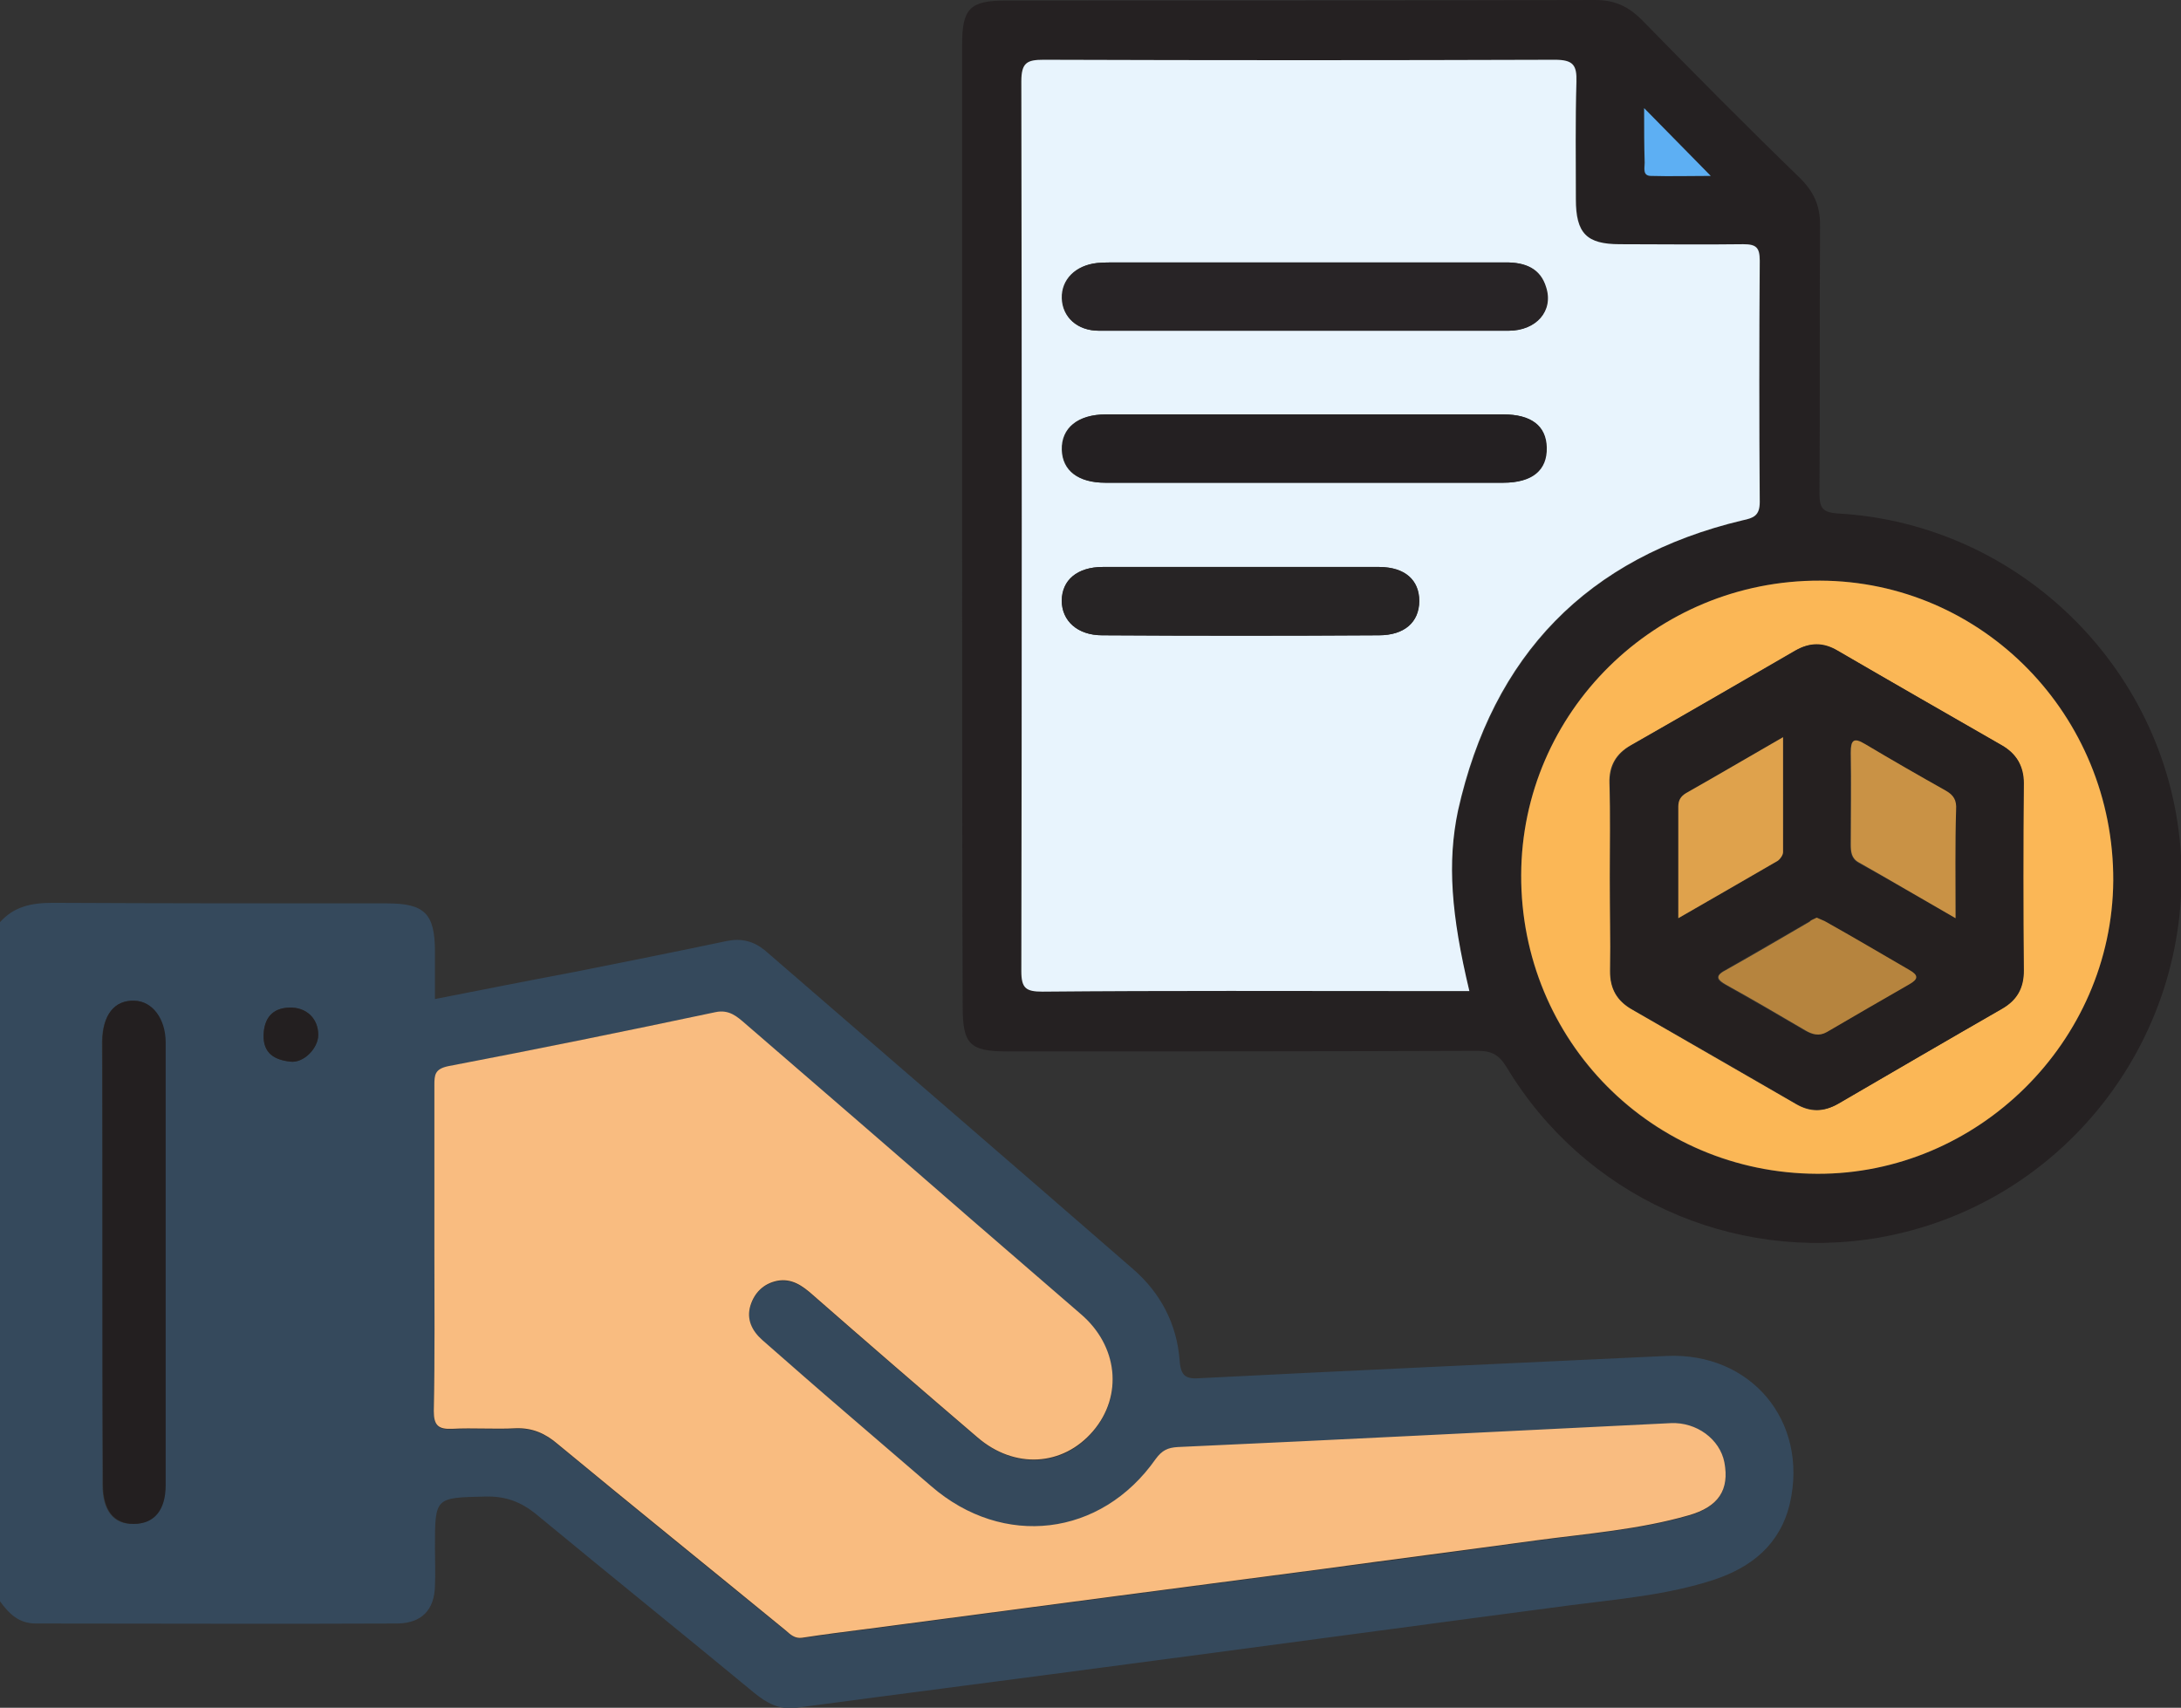
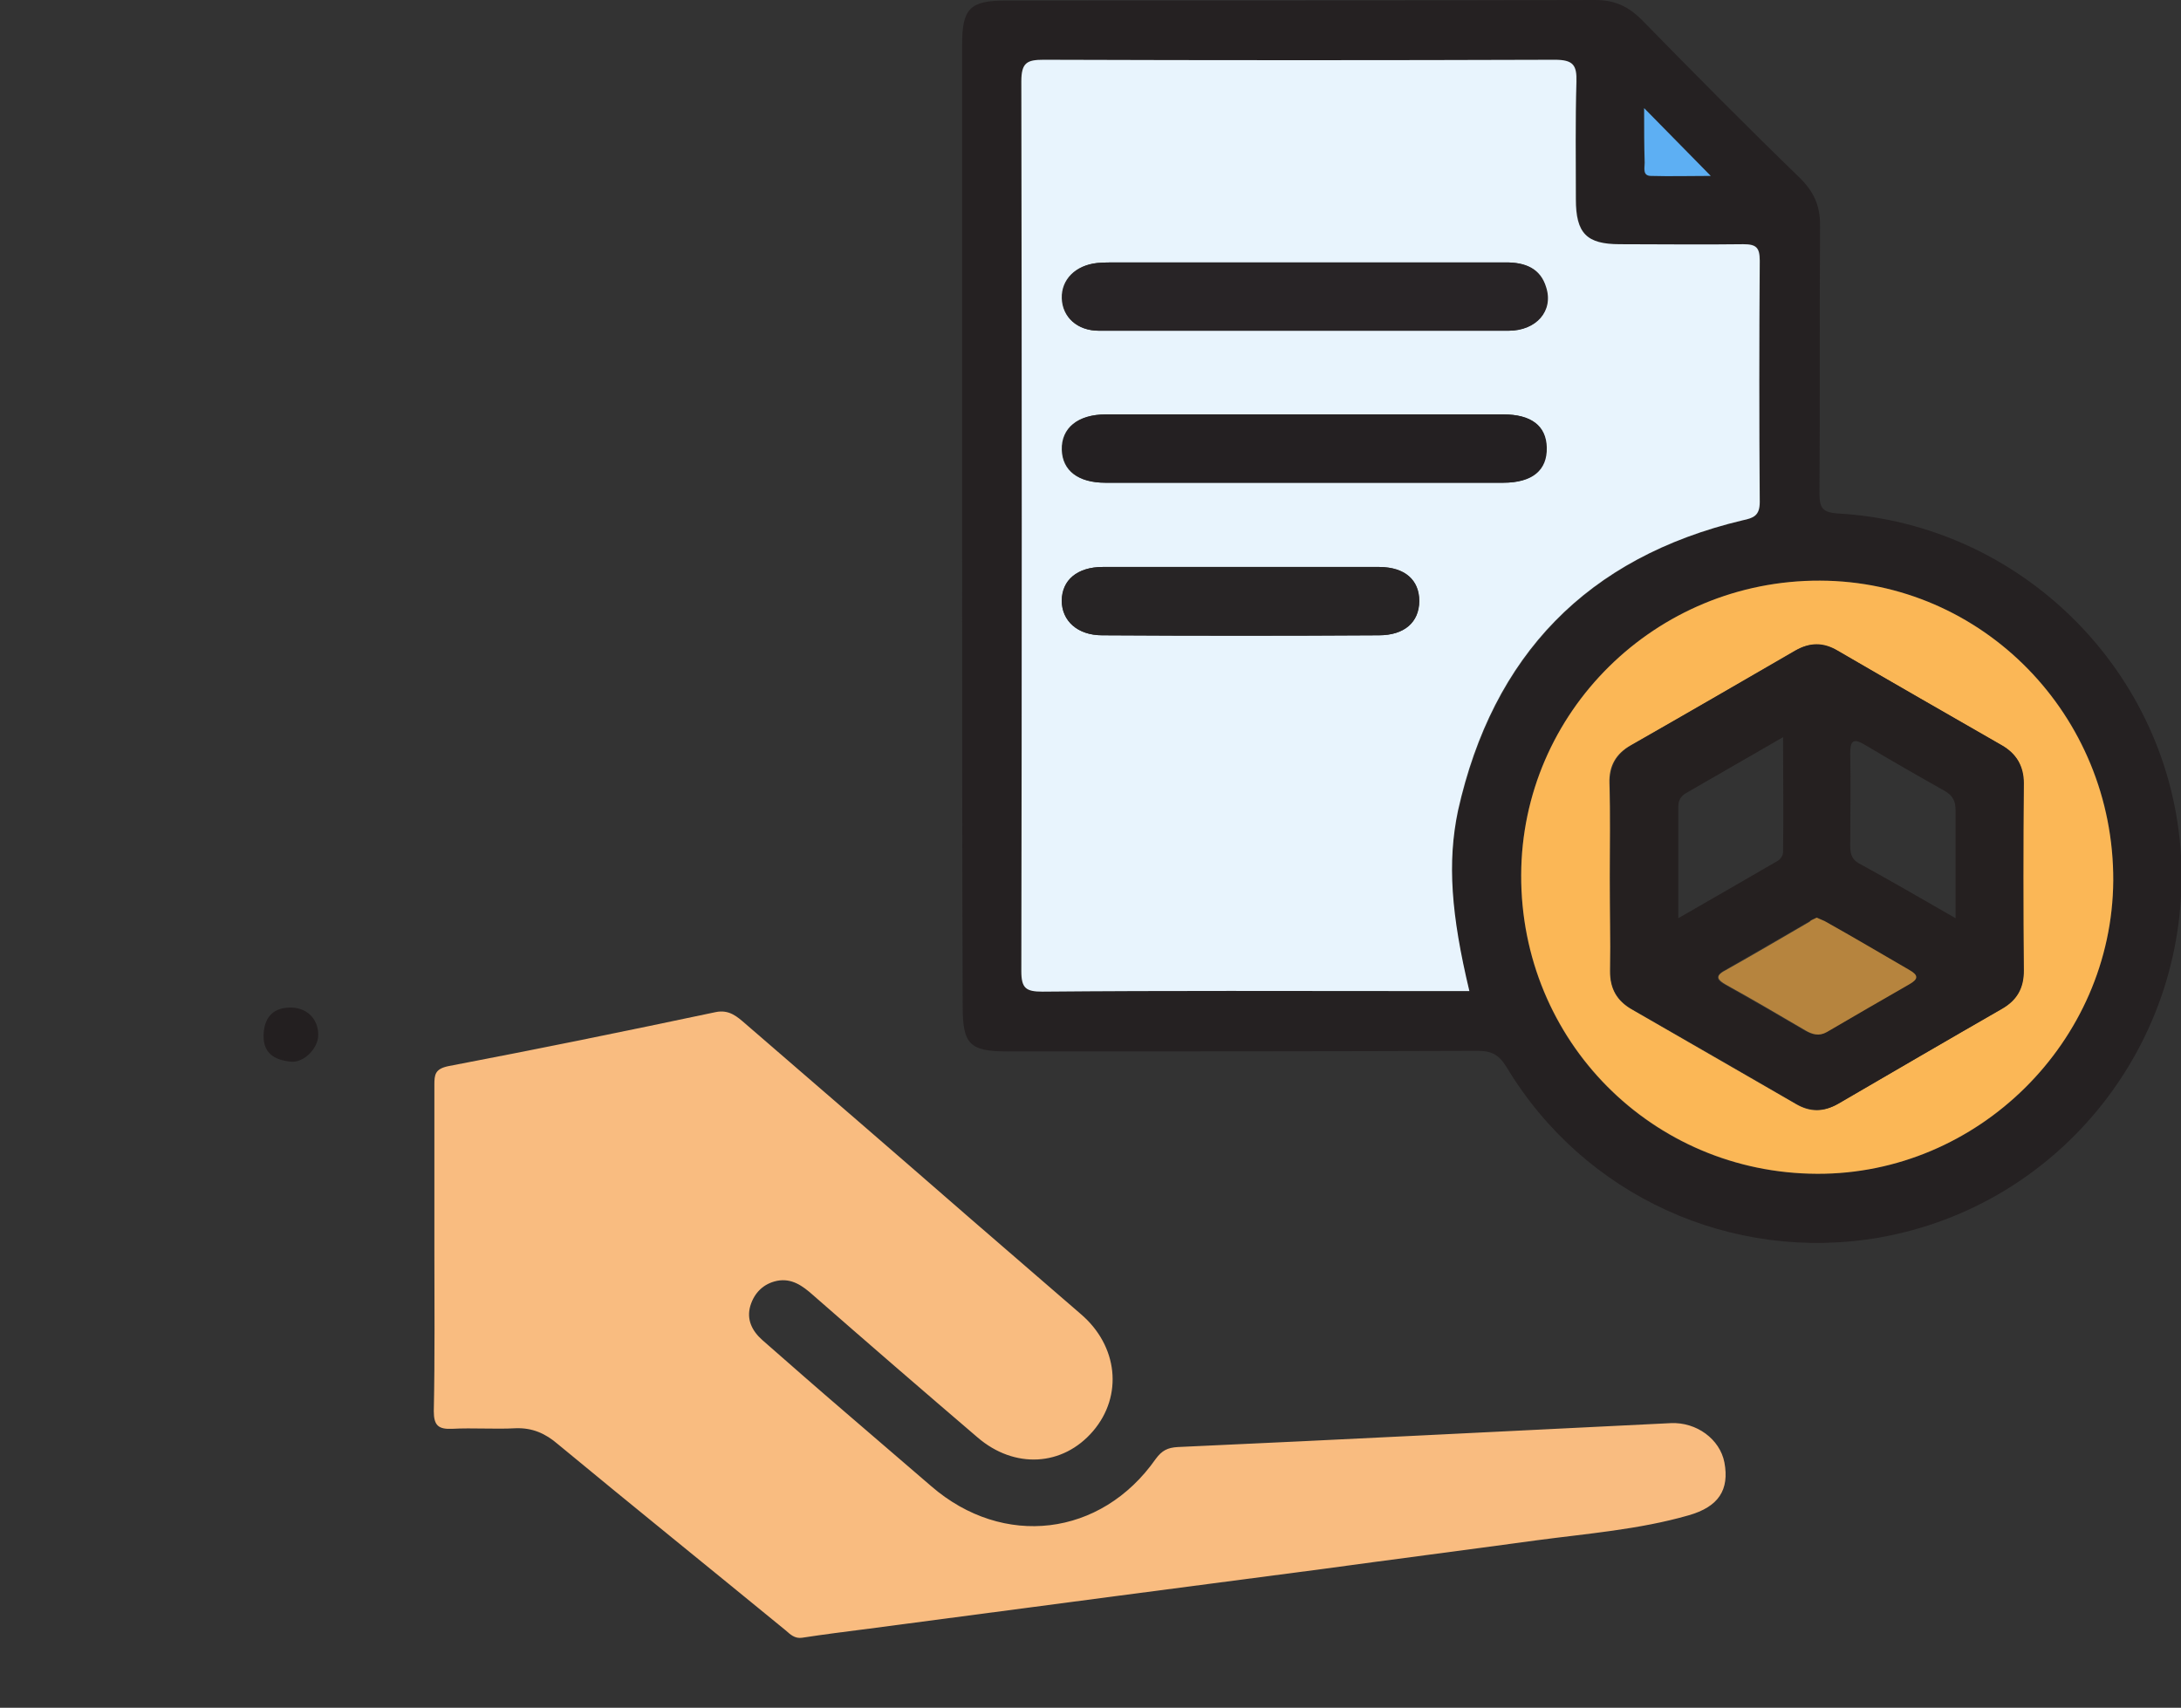
<svg xmlns="http://www.w3.org/2000/svg" version="1.1" id="Layer_1" x="0px" y="0px" viewBox="0 0 383.1 300" style="enable-background:new 0 0 383.1 300;" xml:space="preserve">
  <rect x="0" y="0" width="383.1" height="300" fill="#333333" stroke="none" />
  <g>
-     <path style="fill:#35495C;" d="M0,162c2.5-2.8,5.6-3.4,9.3-3.4c19.6,0.1,39.1,0.1,58.7,0.1c6.6,0,8.4,1.8,8.4,8.5   c0,2.6,0,5.2,0,8.3c8.2-1.6,16.2-3.2,24.2-4.7c9-1.8,18.1-3.6,27.1-5.5c2.5-0.5,4.6,0,6.6,1.6c21.6,18.7,43.2,37.3,64.8,56.1   c4.8,4.2,7.6,9.6,8.1,15.9c0.2,2.9,1.1,3.4,3.7,3.2c27.3-1.4,54.5-2.6,81.8-3.9c14.8-0.7,25,11.4,21.7,25.9   c-1.7,7.2-6.7,11.2-13.3,13.4c-8.2,2.7-16.8,3.4-25.3,4.5c-25.8,3.4-51.6,6.9-77.4,10.3c-19.5,2.6-39,5.1-58.5,7.7   c-3,0.4-5.2-0.8-7.4-2.6c-12.7-10.5-25.5-20.8-38.2-31.3c-2.8-2.3-5.5-3.3-9.1-3.2c-8.8,0.2-8.8,0.1-8.8,9c0,2.2,0.1,4.5,0,6.7   c-0.1,4.2-2.3,6.5-6.5,6.6c-21.2,0.1-42.4,0-63.6,0c-3,0-4.7-1.7-6.3-3.9C0,241.5,0,201.7,0,162z M76.3,219.1   c0,9.6,0.1,19.2-0.1,28.9c0,2.5,0.8,3.2,3.2,3.1c3.7-0.2,7.5,0.1,11.2-0.1c2.9-0.1,5.2,0.9,7.4,2.8c13.3,11,26.6,21.8,40,32.7   c0.9,0.7,1.6,1.5,2.9,1.3c3.9-0.6,7.9-1.1,11.8-1.6c14.4-1.9,28.8-3.8,43.2-5.7c12.2-1.6,24.4-3.2,36.6-4.8   c12.4-1.6,24.9-3.3,37.3-5c9-1.2,18-1.9,26.8-4.4c5.2-1.5,7.2-4.5,6.3-9.3c-0.8-4.1-4.9-7.1-9.4-6.9c-28.9,1.4-57.7,2.9-86.6,4.2   c-1.8,0.1-2.9,0.6-3.9,2.1c-9.6,13.7-26.7,15.7-39.4,4.8c-5-4.3-10-8.6-15-12.9c-4.9-4.2-9.8-8.5-14.7-12.8c-1.8-1.6-2.8-3.6-2.1-6   c0.7-2.3,2.2-3.9,4.7-4.4c2.6-0.5,4.5,0.9,6.3,2.5c9.6,8.4,19.2,16.7,28.9,25c6.6,5.6,15.1,5.1,20.3-1.1c5.3-6.2,4.4-14.9-2.2-20.6   c-6.4-5.5-12.8-11.1-19.2-16.6c-13.2-11.4-26.4-22.9-39.6-34.3c-1.5-1.3-2.9-2.6-5.3-2.1c-15.7,3.2-31.3,6.4-47,9.5   c-2.2,0.4-2.4,1.5-2.4,3.3C76.3,200.1,76.3,209.6,76.3,219.1z M18,221.9c0,13,0,25.9,0,38.9c0,4.5,1.9,7,5.4,6.9   c3.6,0,5.6-2.4,5.6-6.8c0-25.9,0-51.9,0-77.8c0-4.1-2.4-7.2-5.4-7.3c-3.5-0.1-5.6,2.5-5.7,7.2C18,195.9,18,208.9,18,221.9z    M46.3,181.8c-0.1,3.3,2,4.4,4.7,4.7c2.3,0.3,4.9-2.4,4.9-4.7c0-2.9-2.1-4.9-5.1-4.8C47.8,177.1,46.4,178.9,46.3,181.8z" />
    <path style="fill:#252122;" d="M169,92.5c0-28.2,0-56.5,0-84.7c0-6.3,1.4-7.7,7.6-7.7c34.5,0,69.1,0,103.6-0.1   c3.4,0,5.8,1.1,8.2,3.5c9.2,9.4,18.4,18.7,27.8,27.8c2.4,2.4,3.5,4.8,3.5,8.2c-0.1,15.7,0,31.5-0.1,47.2c0,2.5,0.5,3.3,3.2,3.5   c32.3,1.8,58.4,27.9,60.3,60.1c1.8,32.6-21,61.5-53,67.1c-25.9,4.5-51.9-7.3-65.5-30c-1.3-2.1-2.6-2.8-5-2.8   c-27.6,0.1-55.1,0.1-82.7,0.1c-6.6,0-7.8-1.3-7.8-7.9C169,148.7,169,120.6,169,92.5z M258.1,174.1c-3.3-13.4-4-22.6-1.9-31.7   c6.2-27.3,22.7-44.5,50-51c1.8-0.4,3-0.8,3-3.2c-0.2-14.1-0.1-28.2,0-42.4c0-2.3-0.6-3-2.9-2.9c-7.2,0.1-14.5,0.1-21.7,0   c-5.9,0-7.7-1.9-7.7-7.9c0-6.9-0.2-13.7,0.1-20.6c0.1-3-0.6-3.9-3.8-3.9c-29.9,0.1-59.9,0.1-89.8,0c-3,0-3.9,0.5-3.9,3.8   c0.1,52.1,0.1,104.2,0,156.3c0,3,0.8,3.6,3.7,3.6c21.9-0.1,43.9-0.1,65.8-0.1C251.9,174.1,254.9,174.1,258.1,174.1z M319.2,206.2   c28.3,0.1,51.8-23.2,52-51.5c0.2-29-22.9-52.6-51.5-52.7c-28.9-0.1-52.4,23-52.5,51.7C267,182.8,290.2,206.2,319.2,206.2z    M288.8,19c0,3.6,0,6.6,0,9.6c0,0.9-0.4,2.2,1.1,2.3c3.4,0.1,6.7,0,10.5,0C296.4,26.7,292.8,23.1,288.8,19z" />
    <path style="fill:#F9BC80;" d="M76.3,219.1c0-9.5,0-19,0-28.5c0-1.8,0.1-2.8,2.4-3.3c15.7-3,31.4-6.2,47-9.5   c2.4-0.5,3.8,0.8,5.3,2.1c13.2,11.4,26.4,22.8,39.6,34.3c6.4,5.5,12.8,11.1,19.2,16.6c6.6,5.6,7.5,14.4,2.2,20.6   c-5.3,6.2-13.8,6.7-20.3,1.1c-9.7-8.3-19.3-16.6-28.9-25c-1.8-1.6-3.7-3-6.3-2.5c-2.4,0.5-4,2.1-4.7,4.4c-0.7,2.4,0.3,4.4,2.1,6   c4.9,4.3,9.8,8.6,14.7,12.8c5,4.3,10,8.6,15,12.9c12.6,10.9,29.8,8.9,39.4-4.8c1.1-1.5,2.1-2,3.9-2.1c28.9-1.3,57.7-2.8,86.6-4.2   c4.5-0.2,8.6,2.8,9.4,6.9c0.9,4.8-1,7.8-6.3,9.3c-8.7,2.5-17.8,3.2-26.8,4.4c-12.4,1.7-24.9,3.3-37.3,5   c-12.2,1.6-24.4,3.2-36.6,4.8c-14.4,1.9-28.8,3.8-43.2,5.7c-3.9,0.5-7.9,1-11.8,1.6c-1.3,0.2-2.1-0.6-2.9-1.3   c-13.3-10.9-26.7-21.7-40-32.7c-2.2-1.9-4.5-2.9-7.4-2.8c-3.7,0.2-7.5-0.1-11.2,0.1c-2.4,0.1-3.2-0.6-3.2-3.1   C76.4,238.3,76.3,228.7,76.3,219.1z" />
-     <path style="fill:#231F20;" d="M18,221.9c0-13,0-25.9,0-38.9c0-4.7,2.1-7.4,5.7-7.2c3.1,0.1,5.4,3.2,5.4,7.3c0,25.9,0,51.9,0,77.8   c0,4.4-2,6.8-5.6,6.8c-3.5,0-5.4-2.4-5.4-6.9C18,247.8,18,234.8,18,221.9z" />
    <path style="fill:#231F20;" d="M46.3,181.8c0.1-2.9,1.5-4.7,4.5-4.8c3-0.1,5.1,1.9,5.1,4.8c0,2.4-2.6,5-4.9,4.7   C48.3,186.2,46.2,185.1,46.3,181.8z" />
    <path style="fill:#E8F4FD;" d="M258.1,174.1c-3.2,0-6.2,0-9.2,0c-21.9,0-43.9-0.1-65.8,0.1c-2.9,0-3.7-0.6-3.7-3.6   c0.1-52.1,0.1-104.2,0-156.3c0-3.3,1-3.8,3.9-3.8c29.9,0.1,59.9,0.1,89.8,0c3.2,0,3.9,0.9,3.8,3.9c-0.2,6.9-0.1,13.7-0.1,20.6   c0,6,1.9,7.9,7.7,7.9c7.2,0,14.5,0.1,21.7,0c2.3,0,2.9,0.6,2.9,2.9c-0.1,14.1-0.1,28.2,0,42.4c0,2.4-1.1,2.8-3,3.2   c-27.3,6.5-43.9,23.7-50,51C254.2,151.5,254.9,160.7,258.1,174.1z M229,58.1c12,0,23.9,0,35.9,0c4.9,0,7.9-3.5,6.6-7.6   c-1.1-3.4-3.7-4.4-7-4.4c-6.2,0-12.5,0-18.7,0c-16.6,0-33.1,0-49.7,0c-1.1,0-2.2,0-3.4,0.1c-3.8,0.4-6.3,2.9-6.2,6.2   c0.1,3.3,2.7,5.7,6.5,5.7C205,58.1,217,58.1,229,58.1z M229,72.8c-11.6,0-23.2,0-34.8,0c-4.9,0-7.8,2.4-7.7,6.2   c0.1,3.7,2.9,5.8,7.6,5.8c23.3,0,46.6,0,69.9,0c5,0,7.7-2.2,7.6-6.2c-0.1-3.8-2.7-5.8-7.6-5.8C252.4,72.8,240.7,72.8,229,72.8z    M218,99.6c-8.1,0-16.2,0-24.3,0c-4.4,0-7.1,2.3-7.2,5.9c0,3.5,2.7,6.1,7.1,6.1c16.2,0.1,32.4,0.1,48.6,0c4.5,0,7-2.3,7.1-6   c0-3.7-2.5-5.9-7-6C234.2,99.6,226.1,99.6,218,99.6z" />
    <path style="fill:#FBB756;" d="M319.2,206.2c-29-0.1-52.1-23.4-52-52.5c0.1-28.6,23.6-51.8,52.5-51.7c28.6,0.1,51.6,23.7,51.5,52.7   C371,183,347.4,206.3,319.2,206.2z M282.8,154.1c0,5.5,0.1,11,0,16.5c0,3.1,1.2,5.2,3.8,6.7c9.6,5.5,19.2,11.1,28.8,16.6   c2.5,1.5,4.9,1.5,7.4,0c9.6-5.6,19.2-11.1,28.8-16.7c2.6-1.5,3.9-3.7,3.8-6.7c-0.1-11-0.1-22,0-32.9c0-3.1-1.2-5.2-3.9-6.7   c-9.6-5.5-19.2-11.1-28.8-16.6c-2.5-1.4-4.9-1.4-7.4,0c-9.6,5.6-19.1,11.1-28.8,16.6c-2.7,1.5-3.9,3.7-3.8,6.7   C282.9,143.2,282.8,148.7,282.8,154.1z" />
    <path style="fill:#5DAFF3;" d="M288.8,19c4,4.1,7.6,7.7,11.7,11.9c-3.8,0-7.1,0.1-10.5,0c-1.5,0-1.1-1.4-1.1-2.3   C288.8,25.6,288.8,22.6,288.8,19z" />
    <path style="fill:#282426;" d="M229,58.1c-12,0-23.9,0-35.9,0c-3.9,0-6.4-2.4-6.5-5.7c-0.1-3.3,2.4-5.8,6.2-6.2   c1.1-0.1,2.2-0.1,3.4-0.1c16.6,0,33.1,0,49.7,0c6.2,0,12.5,0,18.7,0c3.3,0,6,1,7,4.4c1.3,4.1-1.7,7.6-6.6,7.6   C252.9,58.1,240.9,58.1,229,58.1z" />
    <path style="fill:#242022;" d="M229,72.8c11.7,0,23.4,0,35.1,0c4.9,0,7.5,2,7.6,5.8c0.1,4-2.5,6.2-7.6,6.2c-23.3,0-46.6,0-69.9,0   c-4.7,0-7.5-2.1-7.6-5.8c-0.1-3.8,2.8-6.2,7.7-6.2C205.8,72.8,217.4,72.8,229,72.8z" />
    <path style="fill:#272425;" d="M218,99.6c8.1,0,16.2,0,24.3,0c4.5,0,7,2.3,7,6c0,3.7-2.6,6-7.1,6c-16.2,0.1-32.4,0.1-48.6,0   c-4.3,0-7.1-2.5-7.1-6.1c0-3.6,2.7-5.9,7.2-5.9C201.8,99.6,209.9,99.6,218,99.6z" />
    <path style="fill:#252020;" d="M282.8,154.1c0-5.5,0.1-11,0-16.5c0-3.1,1.2-5.2,3.8-6.7c9.6-5.5,19.2-11.1,28.8-16.6   c2.5-1.5,4.9-1.5,7.4,0c9.6,5.6,19.2,11.1,28.8,16.6c2.6,1.5,3.9,3.7,3.9,6.7c-0.1,11-0.1,22,0,32.9c0,3.1-1.2,5.2-3.8,6.7   c-9.6,5.5-19.2,11.1-28.8,16.7c-2.5,1.4-4.9,1.4-7.4,0c-9.6-5.6-19.2-11.1-28.8-16.6c-2.6-1.5-3.9-3.7-3.8-6.7   C282.9,165.1,282.8,159.6,282.8,154.1z M294.8,161.3c6.1-3.5,11.8-6.8,17.5-10.1c0.5-0.3,0.9-1,0.9-1.5c0.1-6.5,0-13.1,0-20.2   c-6.1,3.5-11.6,6.7-17,9.8c-1,0.6-1.4,1.3-1.4,2.4C294.8,148,294.8,154.3,294.8,161.3z M343.5,161.3c0-6.8,0-12.9,0-19   c0-1.6-0.5-2.5-1.8-3.3c-4.8-2.7-9.5-5.4-14.2-8.2c-2-1.2-2.5-0.6-2.5,1.5c0.1,5.4,0,10.7,0,16.1c0,1.3,0.1,2.4,1.4,3.2   C331.9,154.6,337.4,157.8,343.5,161.3z M319.1,161.2c-0.5,0.2-1,0.4-1.4,0.7c-5,2.9-9.9,5.7-14.9,8.6c-1.8,1.1-1.1,1.8,0.2,2.5   c4.6,2.6,9.3,5.3,13.9,8c1.3,0.7,2.4,1.1,3.8,0.3c4.8-2.8,9.7-5.6,14.5-8.4c1.6-0.9,1.6-1.6,0-2.5c-5-2.8-9.9-5.7-14.9-8.6   C320,161.6,319.5,161.4,319.1,161.2z" />
-     <path style="fill:#DFA24C;" d="M294.8,161.3c0-7,0-13.3,0-19.6c0-1.1,0.4-1.8,1.4-2.4c5.5-3.1,10.9-6.3,17-9.8c0,7.2,0,13.7,0,20.2   c0,0.5-0.5,1.2-0.9,1.5C306.6,154.5,300.9,157.8,294.8,161.3z" />
-     <path style="fill:#C99245;" d="M343.5,161.3c-6.1-3.5-11.5-6.7-17-9.8c-1.3-0.7-1.4-1.9-1.4-3.2c0-5.4,0.1-10.7,0-16.1   c0-2.2,0.5-2.7,2.5-1.5c4.7,2.8,9.4,5.5,14.2,8.2c1.4,0.8,1.9,1.7,1.8,3.3C343.4,148.3,343.5,154.4,343.5,161.3z" />
    <path style="fill:#B6843E;" d="M319.1,161.2c0.5,0.2,0.9,0.4,1.4,0.6c5,2.8,9.9,5.7,14.9,8.6c1.6,0.9,1.6,1.6,0,2.5   c-4.9,2.8-9.7,5.6-14.5,8.4c-1.4,0.8-2.6,0.4-3.8-0.3c-4.6-2.7-9.2-5.4-13.9-8c-1.4-0.8-2.1-1.5-0.2-2.5c5-2.8,9.9-5.7,14.9-8.6   C318.1,161.6,318.6,161.5,319.1,161.2z" />
  </g>
</svg>